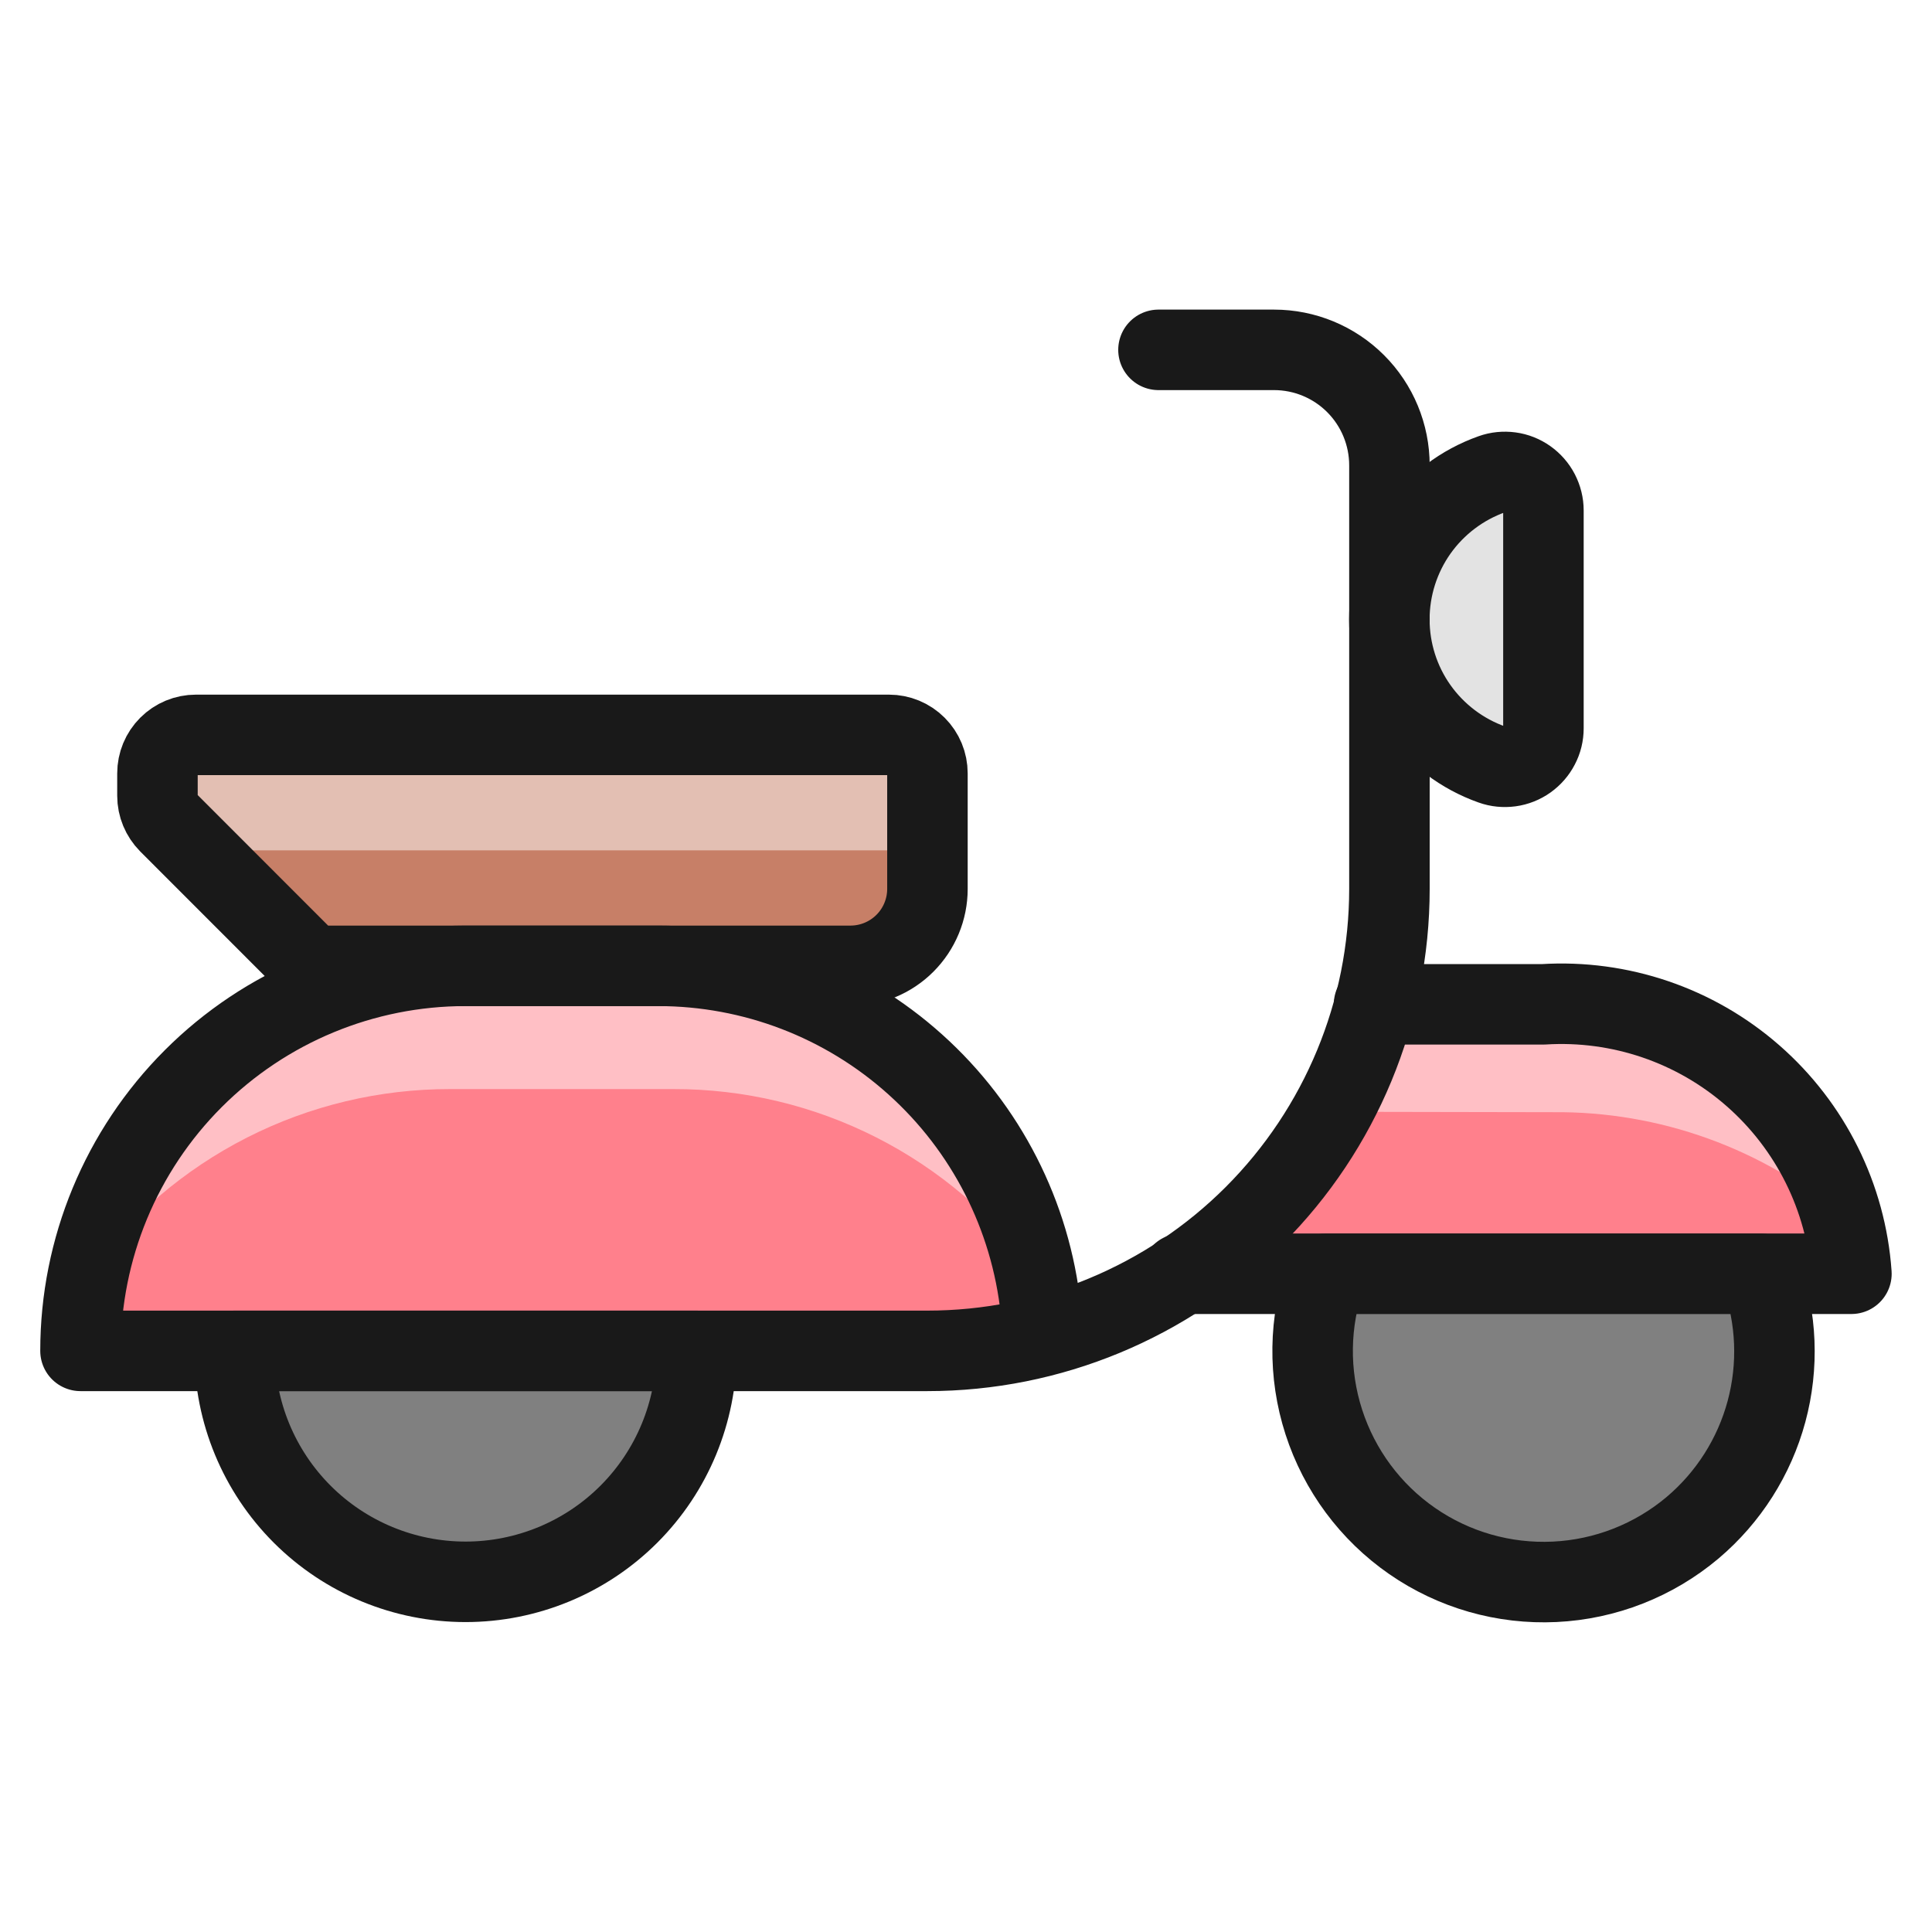
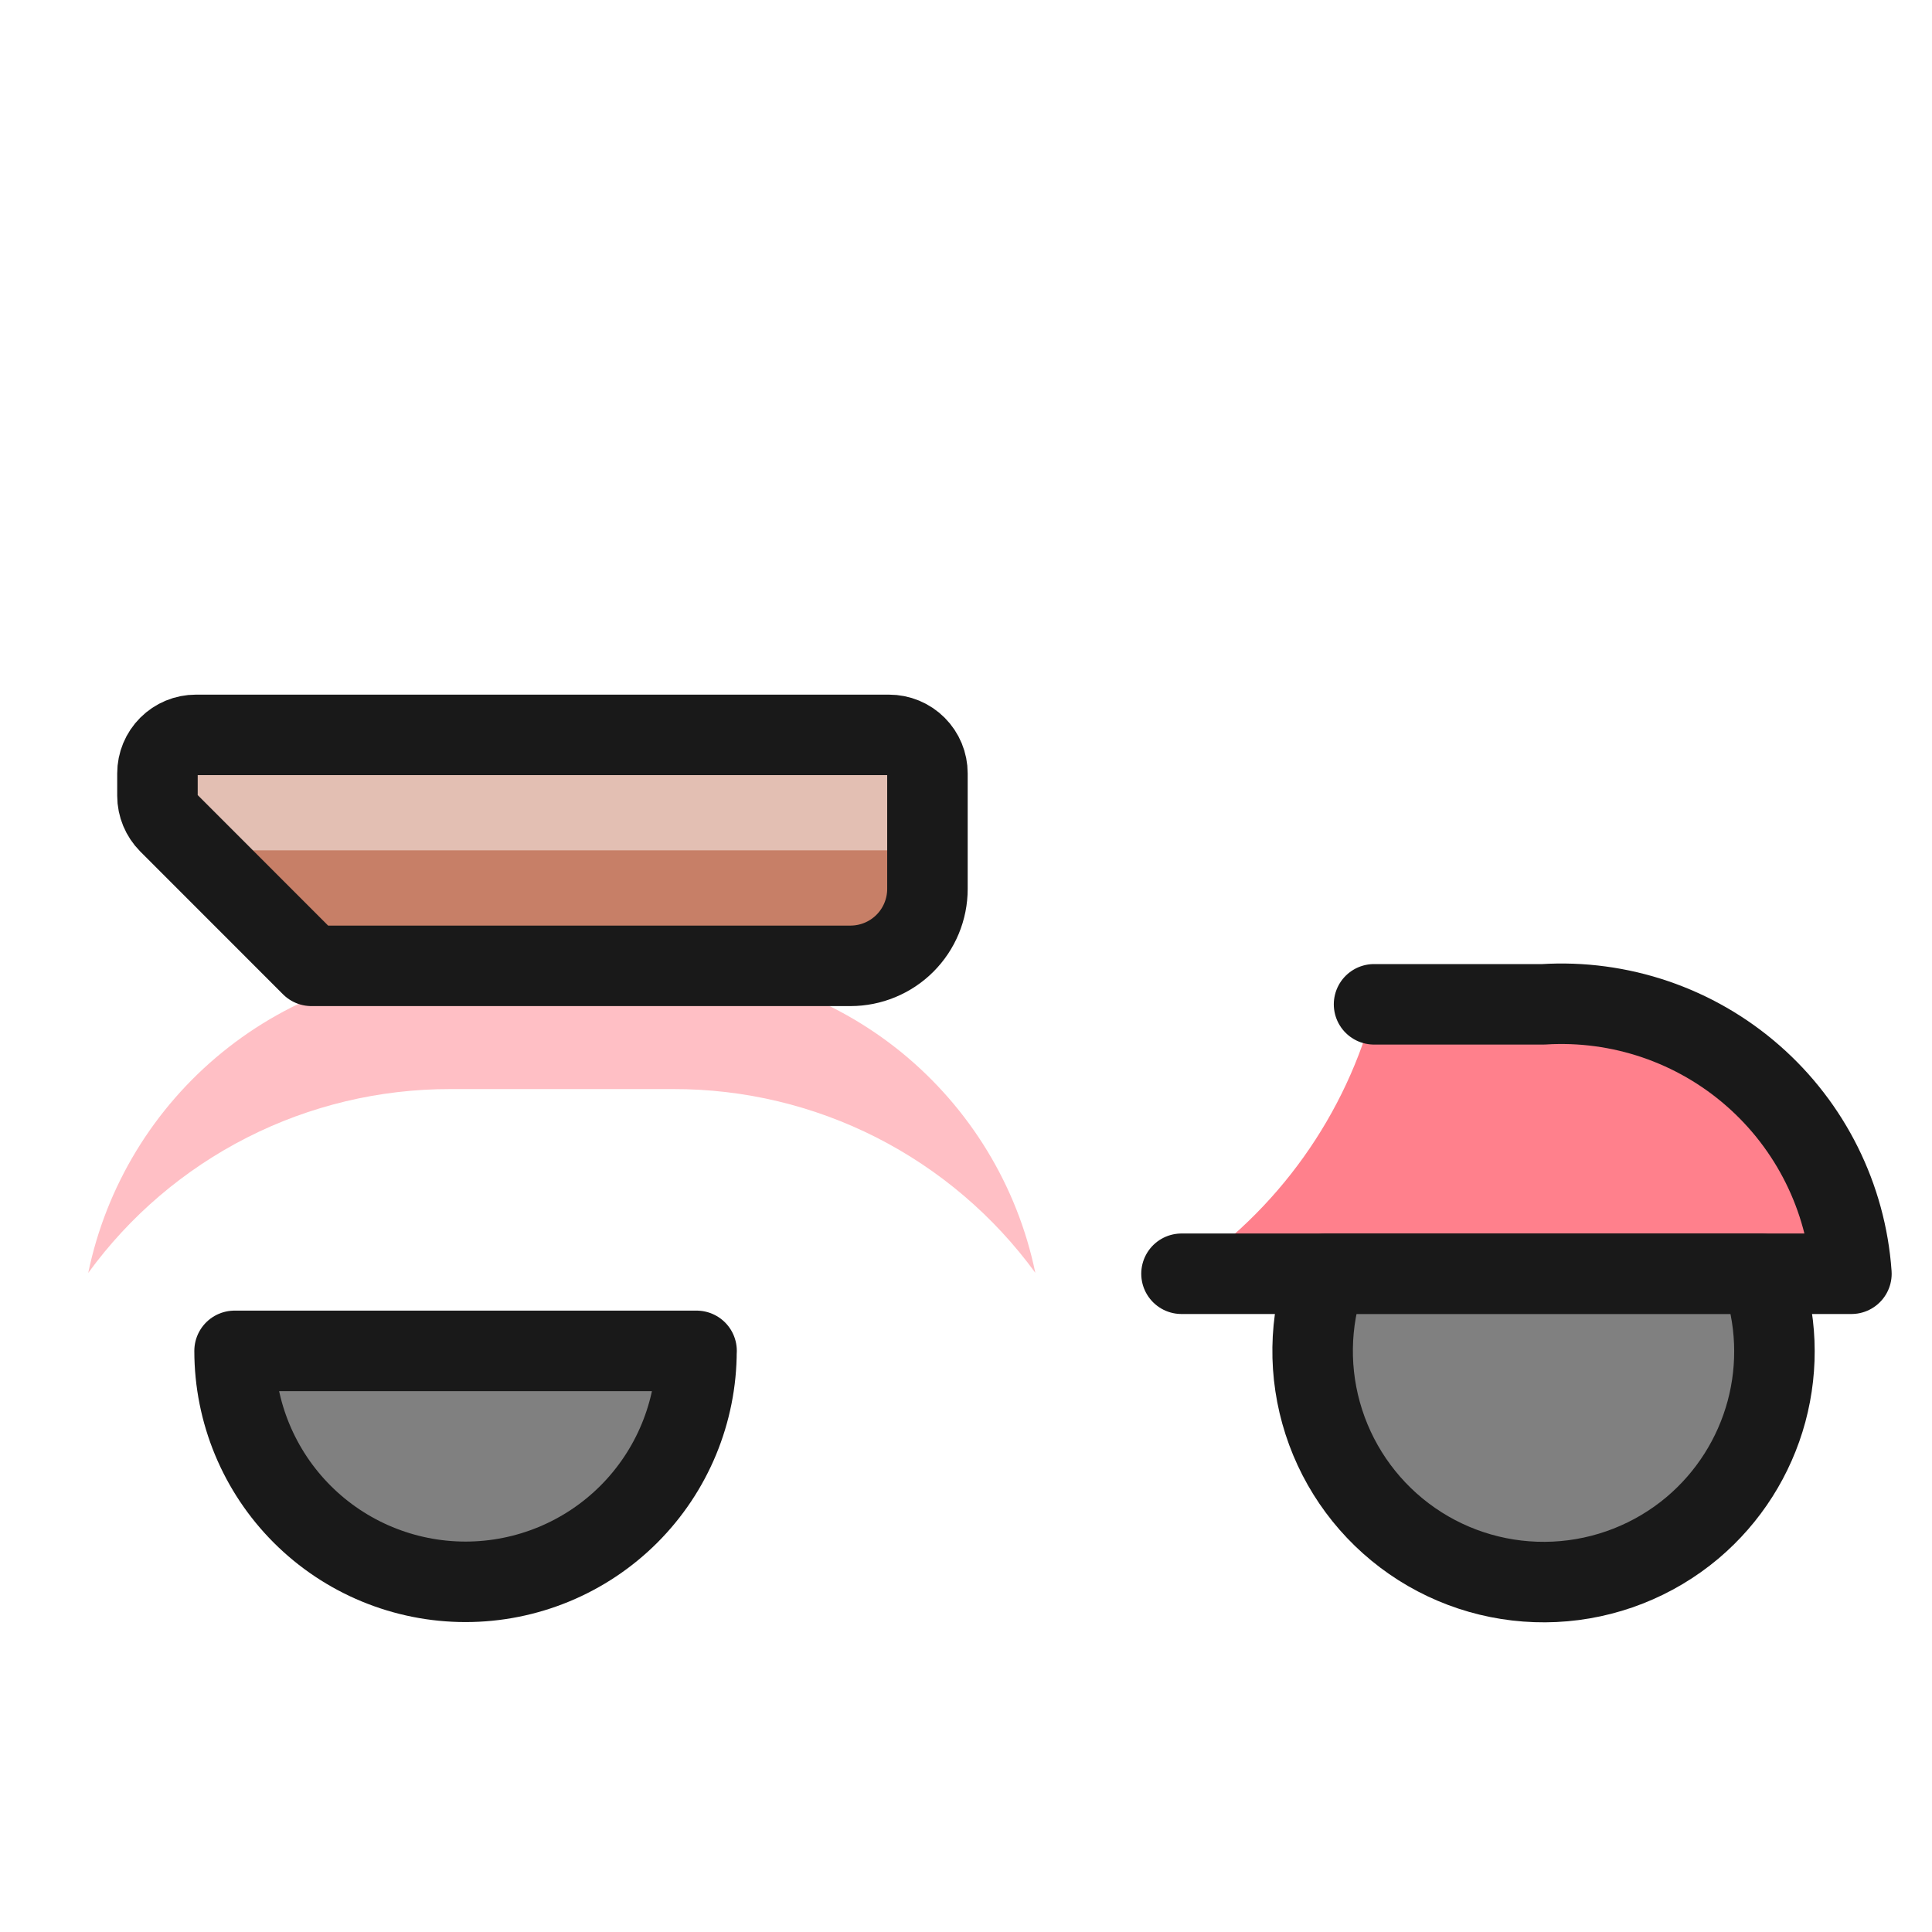
<svg xmlns="http://www.w3.org/2000/svg" fill="none" viewBox="0 0 24 24" id="Scooter--Streamline-Ultimate">
  <desc>Scooter Streamline Icon: https://streamlinehq.com</desc>
  <path fill="#ff808c" d="M14.694 15.824h8.305c-0.068 -0.95 -0.507 -1.834 -1.224 -2.461 -0.717 -0.627 -1.652 -0.946 -2.602 -0.886h-2.094c-0.355 1.372 -1.205 2.564 -2.386 3.348Z" stroke-width="1" />
-   <path fill="#ffbfc5" d="M19.287 13.816c1.327 -0.014 2.615 0.451 3.628 1.31 -0.242 -0.794 -0.741 -1.484 -1.418 -1.964 -0.677 -0.479 -1.494 -0.72 -2.323 -0.685h-2.094c-0.12 0.465 -0.299 0.914 -0.531 1.334l2.737 0.005Z" stroke-width="1" />
-   <path fill="#ff808c" d="M8.174 11.998H5.783c-1.268 0 -2.485 0.504 -3.382 1.401C1.504 14.296 1 15.512 1 16.781h10.522c0.481 0 0.96 -0.06 1.427 -0.179l-0.019 -0.329c-0.125 -1.174 -0.68 -2.26 -1.558 -3.049 -0.878 -0.789 -2.017 -1.226 -3.197 -1.226Z" stroke-width="1" />
  <path fill="#ffbfc5" d="M5.591 13.529h2.774c0.876 -0.002 1.74 0.204 2.522 0.601 0.781 0.397 1.458 0.973 1.974 1.681 -0.223 -1.078 -0.812 -2.045 -1.665 -2.74 -0.854 -0.694 -1.921 -1.073 -3.021 -1.072H5.783c-1.101 -0.001 -2.168 0.378 -3.022 1.073 -0.854 0.695 -1.442 1.663 -1.665 2.741 0.516 -0.709 1.192 -1.285 1.973 -1.682 0.781 -0.397 1.646 -0.603 2.522 -0.602Z" stroke-width="1" />
  <path fill="gray" stroke="#191919" stroke-linecap="round" stroke-linejoin="round" d="M8.652 16.781c0 0.761 -0.302 1.491 -0.84 2.029 -0.538 0.538 -1.268 0.84 -2.029 0.84s-1.491 -0.302 -2.029 -0.84c-0.538 -0.538 -0.84 -1.268 -0.84 -2.029h5.739Z" stroke-width="1" />
  <path stroke="#191919" stroke-linecap="round" stroke-linejoin="round" d="M17.069 12.476h2.104c0.95 -0.059 1.886 0.259 2.602 0.886 0.717 0.627 1.157 1.512 1.224 2.461h-8.322" stroke-width="1" />
  <path fill="#c77f67" d="M11.521 11.042c0 0.254 -0.101 0.497 -0.28 0.676 -0.179 0.179 -0.423 0.28 -0.676 0.28H3.869l-1.773 -1.774c-0.089 -0.09 -0.14 -0.211 -0.14 -0.338v-0.279c0 -0.127 0.05 -0.248 0.14 -0.338 0.09 -0.09 0.211 -0.14 0.338 -0.14h8.609c0.127 0 0.248 0.05 0.338 0.14 0.09 0.09 0.14 0.211 0.14 0.338v1.435Z" stroke-width="1" />
  <path fill="#e3bfb3" d="M11.043 9.129H2.434c-0.127 0 -0.248 0.05 -0.338 0.14 -0.09 0.09 -0.14 0.211 -0.14 0.338v0.279c-0 0.063 0.012 0.125 0.036 0.183 0.024 0.058 0.059 0.111 0.104 0.155l0.339 0.339h8.609c0.127 0 0.248 0.05 0.338 0.14 0.09 0.09 0.14 0.211 0.14 0.338V9.607c0 -0.127 -0.05 -0.248 -0.14 -0.338 -0.09 -0.09 -0.211 -0.14 -0.338 -0.14Z" stroke-width="1" />
  <path stroke="#191919" stroke-linecap="round" stroke-linejoin="round" d="M11.521 11.042c0 0.254 -0.101 0.497 -0.28 0.676 -0.179 0.179 -0.423 0.28 -0.676 0.28H3.869l-1.773 -1.774c-0.089 -0.09 -0.14 -0.211 -0.14 -0.338v-0.279c0 -0.127 0.05 -0.248 0.14 -0.338 0.09 -0.09 0.211 -0.14 0.338 -0.14h8.609c0.127 0 0.248 0.05 0.338 0.14 0.09 0.09 0.14 0.211 0.14 0.338v1.435Z" stroke-width="1" />
-   <path fill="#e3e3e3" stroke="#191919" stroke-linecap="round" stroke-linejoin="round" d="M19.173 9.047c-0 0.077 -0.018 0.152 -0.054 0.22 -0.035 0.068 -0.086 0.126 -0.149 0.171 -0.062 0.044 -0.135 0.073 -0.21 0.083 -0.076 0.01 -0.153 0.003 -0.225 -0.023 -0.373 -0.132 -0.696 -0.376 -0.925 -0.699 -0.229 -0.323 -0.351 -0.709 -0.351 -1.105s0.123 -0.782 0.351 -1.105c0.229 -0.323 0.552 -0.567 0.925 -0.699 0.072 -0.026 0.149 -0.033 0.225 -0.023s0.148 0.039 0.21 0.083 0.114 0.103 0.149 0.171c0.035 0.068 0.054 0.143 0.054 0.22v2.707Z" stroke-width="1" />
-   <path stroke="#191919" stroke-linecap="round" stroke-linejoin="round" d="M14.391 4.346h1.435c0.381 0 0.745 0.151 1.014 0.42 0.269 0.269 0.42 0.634 0.42 1.015v5.261c0 1.522 -0.605 2.982 -1.681 4.058 -1.076 1.076 -2.536 1.681 -4.058 1.681H1c0 -1.268 0.504 -2.485 1.401 -3.382 0.897 -0.897 2.113 -1.401 3.382 -1.401h2.391c1.181 0 2.319 0.436 3.197 1.226 0.878 0.789 1.433 1.875 1.558 3.049l0.019 0.328" stroke-width="1" />
  <path fill="gray" stroke="#191919" stroke-linecap="round" stroke-linejoin="round" d="M16.471 15.824c-0.211 0.594 -0.22 1.241 -0.026 1.841 0.194 0.6 0.579 1.119 1.097 1.478 0.518 0.359 1.14 0.537 1.77 0.507 0.63 -0.03 1.232 -0.266 1.714 -0.672 0.446 -0.377 0.766 -0.881 0.918 -1.444 0.152 -0.564 0.128 -1.16 -0.068 -1.71h-5.405Z" stroke-width="1" />
</svg>